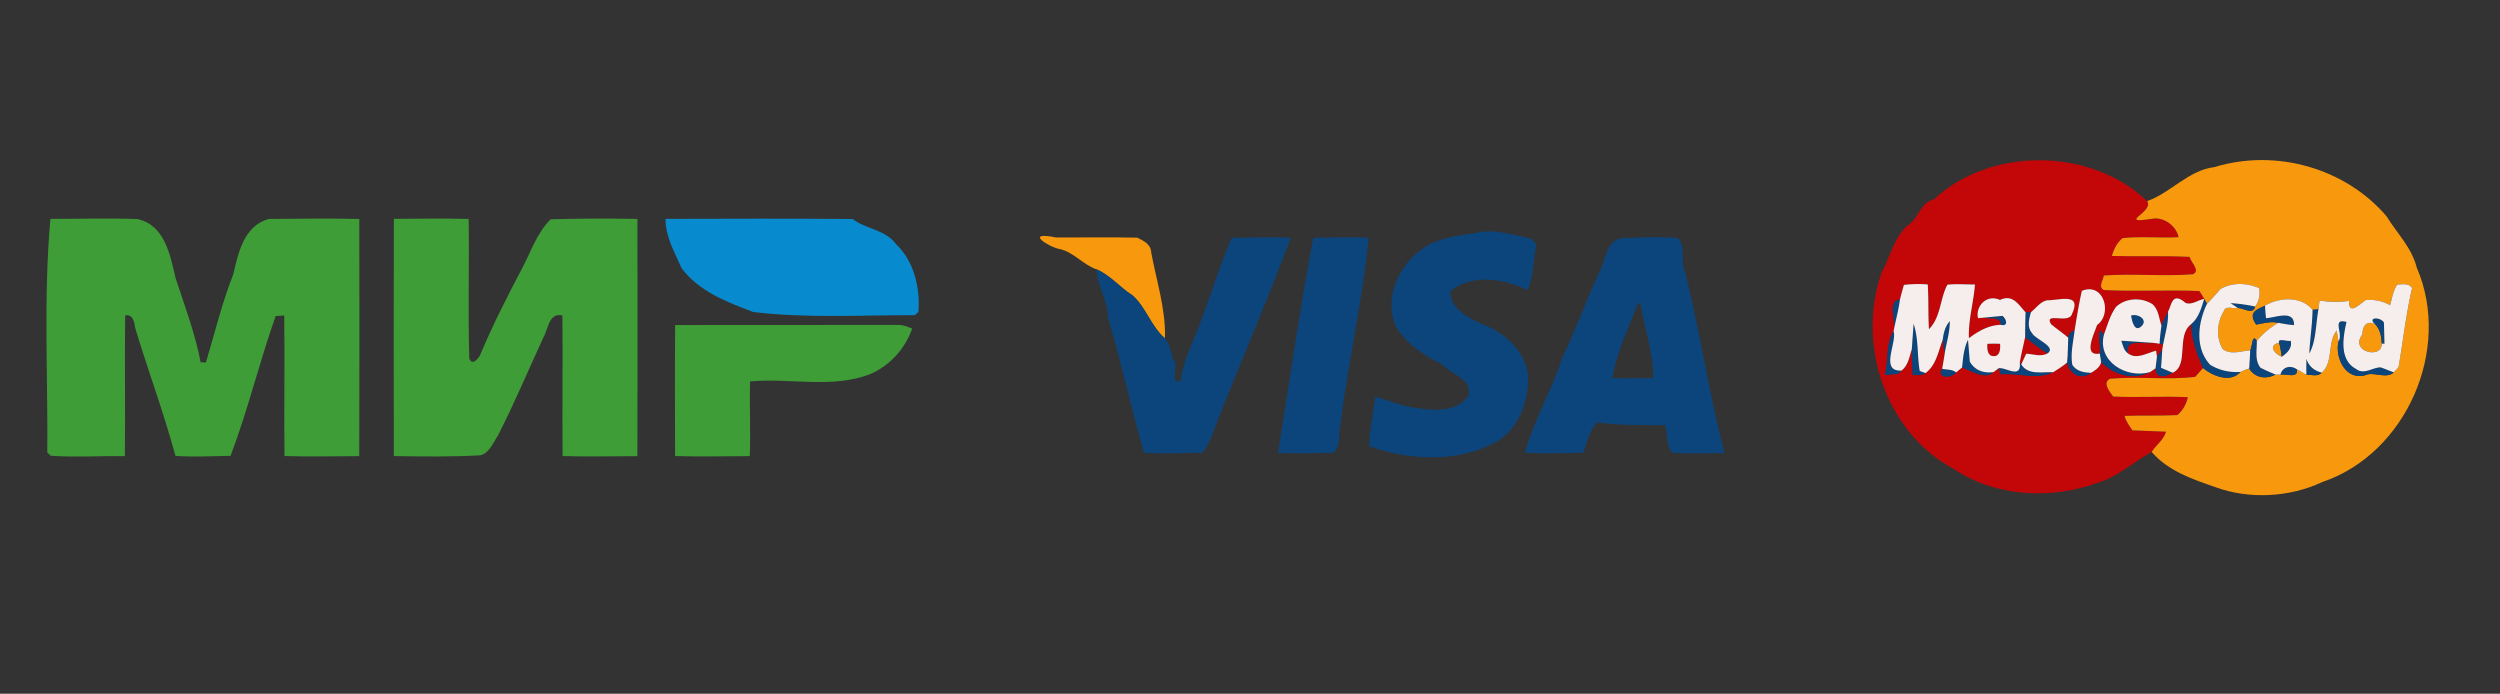
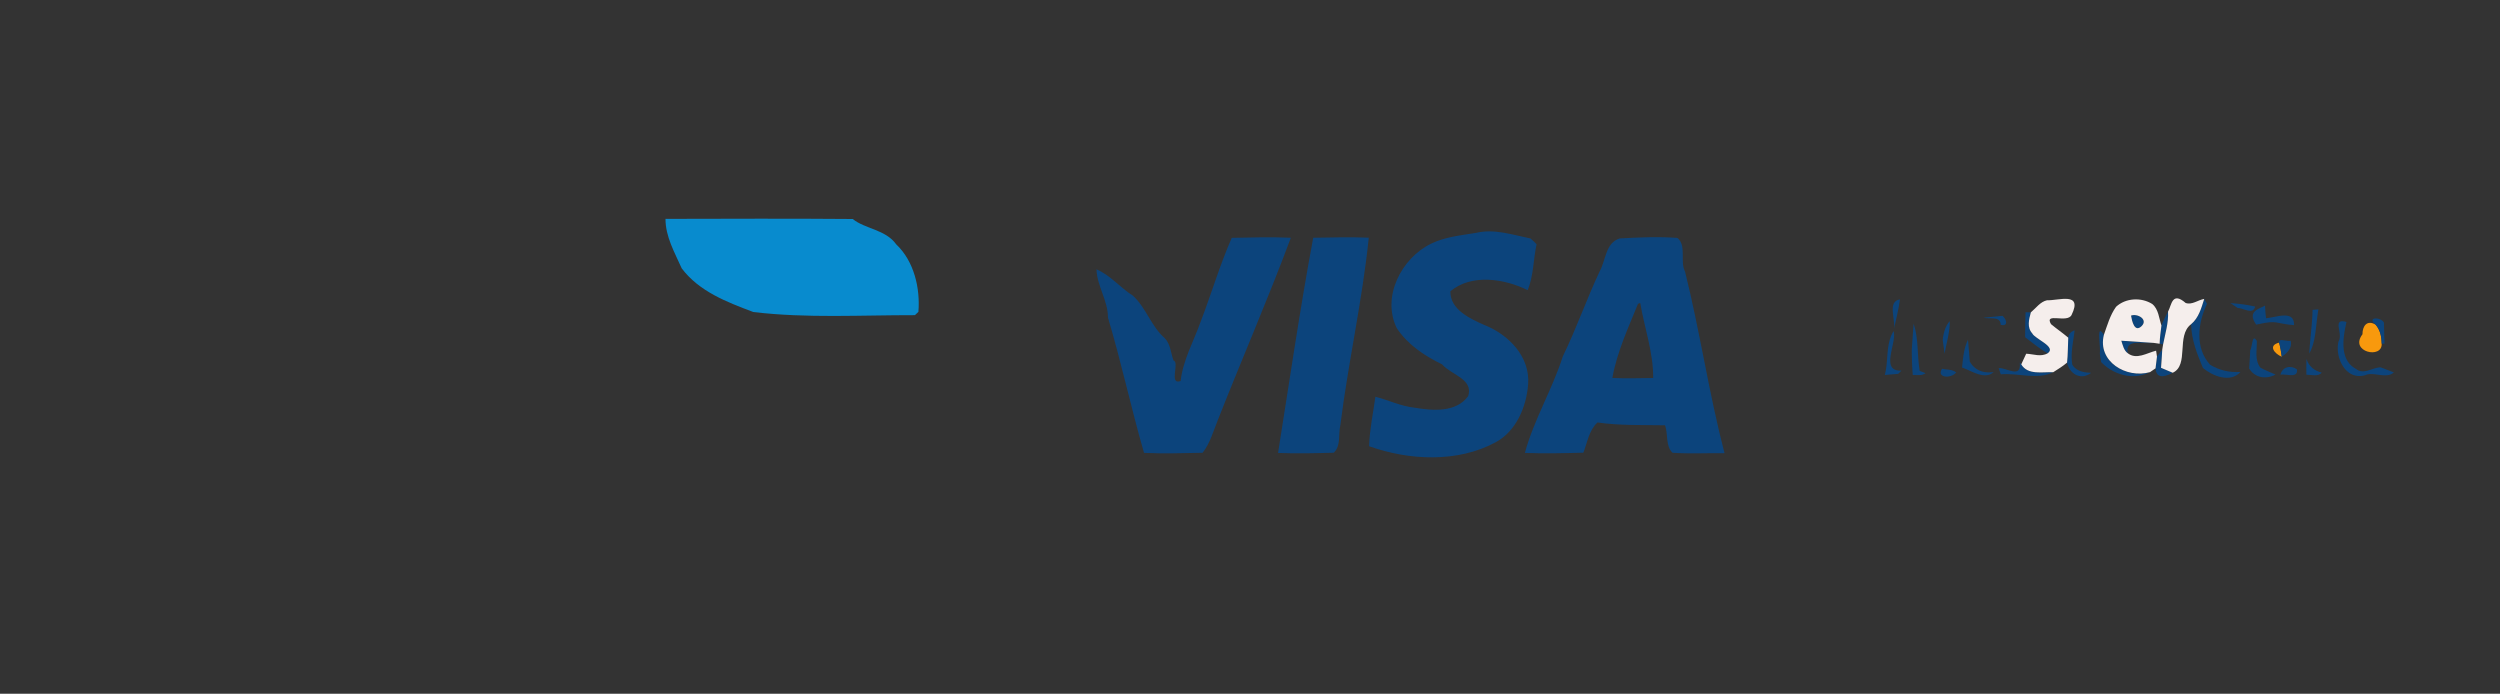
<svg xmlns="http://www.w3.org/2000/svg" width="800pt" height="296" viewBox="0 0 800 222">
  <rect x="0" y="0" width="800" height="222" fill="#333333" stroke="none" />
  <g fill="#c30607">
-     <path d="M618.85 63.81c18.08-16.92 50.24-16.66 68.22.55 2.5 3.43-10.27 7.51 1.92 5.6 3.69-.48 7.4 2.41 8.18 5.94-5.99.34-12-.34-17.95.29-1.76 1.46-2.83 3.54-3.4 5.72 8.27.23 16.56-.13 24.85.29.42 1.75 3.58 4.46 1.03 5.57-9.49.72-19.02-.27-28.49.39-.16 1.54-1.92 3.68.05 4.66 10.17.51 20.36-.13 30.55.31.56.81 1.07 1.65 1.54 2.53-2.01.31-3.87 2.01-5.94 1.29-4.38-3.79-4.47.64-5.64 2.78-.77 1.45-1.52 2.9-2.11 4.43-.8-2.34-.91-5.22-2.94-6.88-3.53-2.22-8.51-1.95-11.58.89-1.93 2.69-2.81 5.92-3.9 9-2.61-4.22-.95 3.85-1.3 5.95-5.7 1.12-1.53-6.87-.89-9.1 5-3.52 2.26-13.82-4.86-10.95-.96 4.18-1.62 8.43-2.32 12.66-1.17.35-1.85 1.12-2.03 2.32-1.79-1.52-3.73-2.83-5.52-4.33-2.27-3.91 5.22-.14 6.59-2.95 3.66-7.51-4.23-4.53-7.85-4.69-2.18.47-3.55 2.52-5.19 3.88l-1.69-.04c-2.15-2.27-4.05-5.94-8.18-3.93-4.25-1.98-7.9 2-7.04 5.81.45-.03 1.35-.1 1.8-.14 1.88.57 5.43-.64 5.45 2.28-3.85.11-7.16 2.03-10.15 4.27-.25-5.81 1.5-11.41 1.93-17.17-3.05 0-5.86-.26-8.83.06-2.42 4.55-2.06 10.37-5.89 14.24-.3-4.78-.07-9.56-.39-14.33-2.56-.18-5.1-.14-7.62.15-.47 1.53-.88 3.08-1.27 4.64-4.38.66-1.01 7.06-2.04 10.16-2.61 4.21-1.56 9.4-2.82 14.03l4.29-.36c.26-.26.79-.78 1.06-1.04 2.13-1.63 2.52-4.41 3.29-6.8 0 2.74.1 5.49.32 8.23 1.32-.11 2.97.34 4.07-.63 3.42-2.52 4.09-6.92 5.51-10.64.2 1.49.41 2.98.62 4.47-.25 1.59-.5 3.18-.81 4.77-1.97 2.88 2.8 3.33 4.49 1.19.47-.4 1.41-1.18 1.89-1.57 3.05 1.04 7.22 4.06 10.1 1.45.41-.31 1.22-.93 1.62-1.23.17.48.51 1.46.67 1.95 5.38-.51 11.77 1.89 16.78-.67 1.51-.96 3.05-1.9 4.43-3.07.78 3.54 4.32 5.83 7.71 3.26 1.35-.87 2.83-1.74 3.19-3.45 3.99 4.16 10.36 5.93 15.65 3.23.44-.3 1.32-.9 1.76-1.21.2 2.79 2.03 3.26 5.5 1.41 5.32-2.42 1.03-11.89 5.88-15.53.12 4.96 1.9 9.53 3.81 14.02-.86.93-1.67 1.89-2.5 2.82-9.05 1.07-18.2-.21-27.23.62-2.59 1.23-.1 4.16.97 5.68 7.95.37 15.94-.17 23.91.21-.46 2.22-1.61 4.28-3.37 5.73-5.63.3-11.27.03-16.88.26.45 1.72 1.53 3.16 2.51 4.62 2.69.11 8.08.32 10.77.43-.74 2.63-3.21 4.23-4.6 6.49-5.82 3.14-10.76 7.93-17.2 9.83-15.08 5.47-32.81 4.62-46.3-4.48-21.74-11.71-30.99-39.99-22.9-62.87 2.7-4.88 3.91-10.97 8.13-14.83 3.67-2.07 4.04-7.44 8.58-8.47z" />
-     <path d="M648.04 107.9c2.34 1.8 4.64 3.68 7.21 5.15-2.19 1.27-4.56.23-6.87.14-.52 1.14-1.05 2.28-1.58 3.41l-.47-.6c.47-2.72 1.14-5.4 1.71-8.1zM635.97 110.03c1.35-.07 2.7-.07 4.06 0 .1 1.5.02 3.99-2.03 3.92-2.06.07-2.15-2.42-2.03-3.92zM680.87 113.02c-.96-4.96 5.16-2.75 8.34-3.29.47.07 1.4.2 1.87.27l1.11.23c-.07.4-.2 1.21-.27 1.62-.57.76-1.14 1.52-1.69 2.28-.07-.47-.21-1.43-.28-1.91-2.93.7-6.26 3.01-9.08.8z" />
-   </g>
+     </g>
  <g fill="#f8990d">
-     <path d="M708.64 53.47c19.49-5.98 41.8.2 55.09 15.78 3.3 5.42 7.99 9.9 9.65 16.43 11.25 26.03-3.38 59.52-30.26 68.57-10.32 4.88-23.29 5.62-34.1 1.67-7.36-2.53-15.24-5.21-20.48-11.29 1.39-2.26 3.86-3.86 4.6-6.49-2.69-.11-8.08-.32-10.77-.43-.98-1.46-2.06-2.9-2.51-4.62 5.61-.23 11.25.04 16.88-.26 1.76-1.45 2.91-3.51 3.37-5.73-7.97-.38-15.96.16-23.91-.21-1.07-1.52-3.56-4.45-.97-5.68 9.03-.83 18.18.45 27.23-.62.83-.93 1.64-1.89 2.5-2.82 3.15 2.61 8.77 4.84 12 1.25.89-.43 1.81-.8 2.77-1.11 1.84 3.05 5.43 3.55 8.43 1.95.4.01 1.19.02 1.59.03 1.78-.37 5.67 1.36 5.28-1.69 1.02.52 1.99 1.16 3.02 1.71 1.58-.01 3.7.72 4.91-.67 3.8-3.37 1.7-9.55 4.78-13.49.14.88.44 2.62.59 3.49-1.24 5.13 2.27 12.68 8.66 10.79 2.42-1.18 6.76 1.35 9.03-.88l1.51-1.63c1.45-8.44 2.39-16.97 4.34-25.32-1.02-1.64-3.1-1.21-4.71-1.15-1.42 1.94-1.66 4.42-2.36 6.65-2.29-1.43-5.08-1.88-7.72-1.7-2.05 1.32-5.54 5.13-5.38.28-3.12.49-6.33.36-9.44-.1l-.36 2.81-1.88.16c-3.66-4.46-10.55-4.06-15.21-1.35-2.11 1.13-5.79 1.88-2.82 6.07 2.32-.42 4.66-1.11 7.04-.57-2.61 1.53-4.93 3.47-6.85 5.79-1.54-2.55-1.4 1.94-2.11 3.01-2.93.23-6.23 1.56-8.77-.39-2.23-3.6-1.89-8.53.3-12.06.53-2.03 2.95-.75 4.46-1.1 1.91.01 4.87 2.34 5.6-.46 1.22-1.7 1.64-3.66 1.26-5.89-3.9-1.7-8.69-1.92-12.4.32-1.4 1.59-2.78 3.19-4.28 4.69-.22-.38-.67-1.16-.89-1.55-.47-.88-.98-1.72-1.54-2.53-10.19-.44-20.38.2-30.55-.31-1.97-.98-.21-3.12-.05-4.66 9.47-.66 19 .33 28.49-.39 2.55-1.11-.61-3.82-1.03-5.57-8.29-.42-16.58-.06-24.85-.29.57-2.18 1.64-4.26 3.4-5.72 5.95-.63 11.96.05 17.95-.29-.78-3.53-4.49-6.42-8.18-5.94-12.19 1.91.58-2.17-1.92-5.6 7.56-2.64 13.2-9.89 21.57-10.89zM339.16 79.7c-2.98-.35-12.04-5.88-1.17-3.7 8.65.03 17.31-.14 25.96.05 1.97 1 4.33 2.11 4.42 4.64 1.67 9.13 4.71 18.22 4.41 27.58-4.43-3.8-6.02-9.85-10.3-13.7-4.06-2.54-7.12-6.49-11.61-8.39-4.29-1.49-7.28-5.47-11.71-6.48z" />
    <path d="M755.99 106.97c-.01-2.68 1.46-4.68 4.18-3.1 1.5 1.69 1.93 3.88 1.96 6.08.33 5.07-10.49 2.69-6.14-2.98zM730.17 114.16c-2.29-.94-4.54-3.61-.86-4.51.42 1.47.63 3 .86 4.51z" />
  </g>
  <g fill="#409f38">
-     <path d="M16.14 70.04c9.26.02 18.53-.28 27.79.05 8.82 1.9 10.53 11.5 12.24 18.87 2.93 8.89 6.27 17.77 8.04 26.98l1.69.04c2.84-9.42 5.11-19 8.74-28.16 1.6-6.92 3.46-15.66 11.42-17.76 9.63-.06 19.27-.23 28.91.01.05 25.3.06 50.6-.01 75.9-7.97-.01-15.95.22-23.93-.04-.15-14.98.1-29.97-.07-44.96l-2.76.16c-5.21 14.78-8.86 30.07-14.42 44.74-5.87.11-11.76.4-17.63.03-3.73-13.82-8.77-27.26-12.9-41-.23-1.81-.74-4.48-3.2-3.96-.19 15 .08 30.01-.09 45.02-7.91-.1-15.85.43-23.75-.12-.27-.27-.81-.79-1.07-1.06.2-24.9-1.25-49.91 1-74.74zM126.04 70.03c7.97 0 15.95-.22 23.93.04.22 14.9-.25 29.81.2 44.71 1.04 2.29 2.68.17 3.44-1.1 3.96-9.47 8.62-18.61 13.39-27.68 2.87-5.36 4.79-11.51 9.23-15.83 9.24-.26 18.49-.3 27.74-.11.05 25.3.06 50.61-.01 75.91-7.98-.01-15.96.22-23.93-.04-.15-14.98.1-29.97-.07-44.96-4.31-1.11-4.53 4.39-6.07 6.99-4.81 10.47-9.29 21.1-14.53 31.36-1.58 2.35-2.66 5.55-5.66 6.38-9.21.51-18.45.39-27.67.24-.06-25.3-.06-50.61.01-75.91zM216.05 104.03c23.65-.09 47.31.01 70.97-.05 1.71-.12 3.3.55 4.87 1.17-2.25 6.41-6.98 11.68-13.2 14.47-12.23 4.87-25.87 1.23-38.66 2.44-.22 7.96.19 15.94-.1 23.9-7.97 0-15.94.23-23.9-.03-.04-13.96-.11-27.93.02-41.9z" opacity=".98" />
-   </g>
+     </g>
  <path d="M212.96 70.04c19.97-.04 39.94-.13 59.92.04 3.82 3.16 10.51 3.34 13.92 8.12 5.71 5.41 7.7 14 7.09 21.6-.28.27-.84.79-1.12 1.05-17.23-.03-34.55 1.04-51.7-1-8.46-3.19-17.34-6.56-22.93-13.99-2.24-5.05-5.2-10.13-5.18-15.82z" fill="#088bce" />
  <g fill="#0c457e">
    <path d="M472.34 74.52c5.88-1.4 11.68.63 17.41 1.79.69.57 1.34 1.18 1.95 1.84-1.04 4.86-.95 10.04-2.83 14.7-7.51-3.7-17.99-5.31-24.75.36-.14 5.8 6.3 8.79 10.88 10.79 7.71 3.04 14.7 10.13 14 19-.54 7.1-3.75 14.93-10.38 18.52-12.23 6.62-27.7 5.83-40.51 1.27.16-5.34 1.3-10.57 2.02-15.83 4.2 1.08 8.15 3.03 12.52 3.5 5.73.96 13.27 1.64 17.16-3.69 1.81-5.5-5.5-6.83-8.34-10.18-5.62-2.71-11.01-6.31-14.5-11.58-4.92-10.03 1.5-22.45 11-27.04 4.46-2.18 9.52-2.65 14.37-3.45zM394.16 76.11c6.29-.13 12.61-.3 18.91-.03-7.34 19.7-15.76 39.01-23.47 58.6-1.4 3.47-2.42 7.26-4.78 10.21-6.25.11-12.5.33-18.73.03-4.15-14.35-7.25-28.97-11.54-43.27.02-5.47-3.51-10.09-3.68-15.47 4.49 1.9 7.55 5.85 11.61 8.39 4.28 3.85 5.87 9.9 10.3 13.7 1.77 1.87 1.88 4.71 2.73 7.07 2.07.55-1.6 7.96 2.29 6.59.75-6.66 4.13-12.61 6.35-18.84 3.46-8.95 6.15-18.2 10.01-26.98zM420.23 76.08c5.91-.09 11.85-.26 17.78-.02-2.06 20.1-6.58 39.89-9.09 59.94-.71 2.95.25 6.7-2.13 8.87-5.94.16-11.88.31-17.81.07 3.66-22.97 6.98-45.99 11.25-68.86zM518.3 76.3c6.14-.34 12.35-.63 18.51-.16 2.98 2.58.69 7.62 2.41 10.79 4.78 19.22 7.63 38.9 12.62 58.09-5.56-.08-11.13.25-16.66-.14-2.27-2.27-1.33-5.94-2.37-8.79-7.23-.13-14.46.13-21.62-.9-2.72 2.48-3.23 6.38-4.51 9.67-6.25.16-12.49.32-18.72.07 2.86-10.56 8.79-20.35 12.15-30.9 4.33-8.88 7.55-18.2 11.75-27.12 2.01-3.58 1.87-9.21 6.44-10.61m5.86 20.92c-3.1 7.63-6.75 15.5-8.21 23.72 4.35.23 8.69.05 13.07.02.06-8.17-2.79-16-4.14-23.99l-.72.25zM605.95 105.96c1.03-3.1-2.34-9.5 2.04-10.16-.45 3.43-1.39 6.77-2.04 10.16zM705.35 95.66c.22.39.67 1.17.89 1.55-2.92 6.11-3.94 14.11 1 19.51 2.94 1.8 6.22 2.53 9.72 2.3-3.23 3.59-8.85 1.36-12-1.25-1.91-4.49-3.69-9.06-3.81-14.02 2.45-2.04 3.27-5.17 4.2-8.09zM713.77 97c2.63.16 5.26.52 7.89 1.09-.73 2.8-3.69.47-5.6.46-.57-.39-1.72-1.17-2.29-1.55z" opacity=".98" />
    <path d="M721.99 103.87c-2.97-4.19.71-4.94 2.82-6.07.06 1.34.17 2.68.32 4.02 3.21-.21 9.05-2.79 8.96 2.21-1.72-.09-3.39-.43-5.06-.73-2.38-.54-4.72.15-7.04.57zM740.02 99.15l1.88-.16c-.87 4.69-.74 10.38-2.93 14.11.22-4.66.97-9.28 1.05-13.95zM648.18 99.92l1.69.04c-.6 2.25-1.31 4.77.45 6.72.78 1.75 7.92 4.32 4.93 6.37-2.57-1.47-4.87-3.35-7.21-5.15.01-2.66.06-5.32.14-7.98zM691.66 104.16c.59-1.53 1.34-2.98 2.11-4.43.2 3.58-.91 7.03-1.58 10.5l-1.11-.23c.06-1.96.33-3.9.58-5.84zM634.76 101.66c1.51-.15 4.52-.44 6.03-.59 1.32 1.07 1.97 3.53-.58 2.87-.02-2.92-3.57-1.71-5.45-2.28zM681.93 100.99c2.04-.76 5.52 1.2 3.41 3.34-2.29 2.24-3.11-1.6-3.41-3.34zM760.17 103.87c-2.95-2.42 1.58-2.56 2.69-.65.05 1.7.13 5.08.17 6.77l-.9-.04c-.03-2.2-.46-4.39-1.96-6.08zM621.67 108.75c.25-2.16.78-4.31 2.25-5.99.08 3.56-1.1 6.98-1.63 10.46-.21-1.49-.42-2.98-.62-4.47zM748.33 109.24c1.6-2.48-2.27-7.56 2.55-6.21-1.15 5.04-2.35 12.16 3.08 15.04 2.44 1.95 5.17-.46 7.81-.52 1.43.48 2.81 1.09 4.25 1.6-2.27 2.23-6.61-.3-9.03.88-6.39 1.89-9.9-5.66-8.66-10.79zM612.35 103.61c1.63 4.82 1.1 10.11 1.96 15.09.46.17 1.39.52 1.85.69-1.1.97-2.75.52-4.07.63a102.9 102.9 0 0 1-.32-8.23c.19-2.73.39-5.46.58-8.18zM603.13 119.99c1.26-4.63.21-9.82 2.82-14.03 1.16 3.66-4.52 12.99 2.53 12.63-.27.26-.8.78-1.06 1.04l-4.29.36zM661.84 108.05c.18-1.2.86-1.97 2.03-2.32-.41 3.66-1.36 7.28-.73 11 1.35 2.1 3.7 2.49 6.03 2.57-3.39 2.57-6.93.28-7.71-3.26.29-2.65.24-5.33.38-7.99zM671.94 113.12c.35-2.1-1.31-10.17 1.3-5.95-2.12 8.52 7.17 14.06 14.77 11.91-5.29 2.7-11.66.93-15.65-3.23-.11-.68-.32-2.05-.42-2.73zM720.07 112.1c.71-1.07.57-5.56 2.11-3.01.07 2.89-.75 6.11 1.15 8.56 1.55.85 3.2 1.49 4.83 2.21-3 1.6-6.59 1.1-8.43-1.95.15-1.93.24-3.87.34-5.81zM627.86 117.61c.32-2.99.53-6.13 1.9-8.86.15 1.74.43 5.21.57 6.94 1.58 2.86 4.5 3.83 7.63 3.37-2.88 2.61-7.05-.41-10.1-1.45z" opacity=".98" />
    <path d="M678.82 109.03c2.6.18 7.79.53 10.39.7-3.18.54-9.3-1.67-8.34 3.29-1.27-.89-1.58-2.61-2.05-3.99zM729.31 109.65c-.52-1.61 2.74-.27 3.72-.6.54 2.36-1.12 3.89-2.86 5.11-.23-1.51-.44-3.04-.86-4.51zM690.23 114.13c.55-.76 1.12-1.52 1.69-2.28-.08 1.95-.26 3.9-.39 5.85 1.23.55 2.48 1.05 3.74 1.58-3.47 1.85-5.3 1.38-5.5-1.41.14-1.24.3-2.49.46-3.74zM738.07 114.83c.71 2.37 2.51 3.83 4.89 4.41-1.21 1.39-3.33.66-4.91.67-.04-1.7-.04-3.39.02-5.08zM646.33 116l.47.6c2.1 3.53 6.83 2.35 10.23 2.51-5.01 2.56-11.4.16-16.78.67-.16-.49-.5-1.47-.67-1.95 2.29-.38 7.33 3.61 6.75-1.83zM729.75 119.89c.61-2.55 3.28-3.13 5.28-1.69.39 3.05-3.5 1.32-5.28 1.69zM625.97 119.18c-1.69 2.14-6.46 1.69-4.49-1.19 1.5.39 3.22.12 4.49 1.19z" opacity=".98" />
  </g>
  <g fill="#f5eeec">
-     <path d="M609.26 91.16c2.52-.29 5.06-.33 7.62-.15.32 4.77.09 9.55.39 14.33 3.83-3.87 3.47-9.69 5.89-14.24 2.97-.32 5.78-.06 8.83-.06-.43 5.76-2.18 11.36-1.93 17.17 2.99-2.24 6.3-4.16 10.15-4.27 2.55.66 1.9-1.8.58-2.87-1.51.15-4.52.44-6.03.59-.45.04-1.35.11-1.8.14-.86-3.81 2.79-7.79 7.04-5.81 4.13-2.01 6.03 1.66 8.18 3.93-.08 2.66-.13 5.32-.14 7.98-.57 2.7-1.24 5.38-1.71 8.1.58 5.44-4.46 1.45-6.75 1.83-.4.3-1.21.92-1.62 1.23-3.13.46-6.05-.51-7.63-3.37-.14-1.73-.42-5.2-.57-6.94-1.37 2.73-1.58 5.87-1.9 8.86-.48.39-1.42 1.17-1.89 1.57-1.27-1.07-2.99-.8-4.49-1.19.31-1.59.56-3.18.81-4.77.53-3.48 1.71-6.9 1.63-10.46-1.47 1.68-2 3.83-2.25 5.99-1.42 3.72-2.09 8.12-5.51 10.64-.46-.17-1.39-.52-1.85-.69-.86-4.98-.33-10.27-1.96-15.09-.19 2.72-.39 5.45-.58 8.18-.77 2.39-1.16 5.17-3.29 6.8-7.05.36-1.37-8.97-2.53-12.63.65-3.39 1.59-6.73 2.04-10.16.39-1.56.8-3.11 1.27-4.64m26.71 18.87c-.12 1.5-.03 3.99 2.03 3.92 2.05.07 2.13-2.42 2.03-3.92-1.36-.07-2.71-.07-4.06 0zM710.52 92.52c3.71-2.24 8.5-2.02 12.4-.32.38 2.23-.04 4.19-1.26 5.89-2.63-.57-5.26-.93-7.89-1.09.57.38 1.72 1.16 2.29 1.55-1.51.35-3.93-.93-4.46 1.1-2.19 3.53-2.53 8.46-.3 12.06 2.54 1.95 5.84.62 8.77.39-.1 1.94-.19 3.88-.34 5.81-.96.31-1.88.68-2.77 1.11-3.5.23-6.78-.5-9.72-2.3-4.94-5.4-3.92-13.4-1-19.51 1.5-1.5 2.88-3.1 4.28-4.69zM767.16 91.05c1.61-.06 3.69-.49 4.71 1.15-1.95 8.35-2.89 16.88-4.34 25.32l-1.51 1.63c-1.44-.51-2.82-1.12-4.25-1.6-2.64.06-5.37 2.47-7.81.52-5.43-2.88-4.23-10-3.08-15.04-4.82-1.35-.95 3.73-2.55 6.21-.15-.87-.45-2.61-.59-3.49-3.08 3.94-.98 10.12-4.78 13.49-2.38-.58-4.18-2.04-4.89-4.41-.06 1.69-.06 3.38-.02 5.08-1.03-.55-2-1.19-3.02-1.71-2-1.44-4.67-.86-5.28 1.69-.4-.01-1.19-.02-1.59-.03-1.63-.72-3.28-1.36-4.83-2.21-1.9-2.45-1.08-5.67-1.15-8.56 1.92-2.32 4.24-4.26 6.85-5.79 1.67.3 3.34.64 5.06.73.09-5-5.75-2.42-8.96-2.21a60.44 60.44 0 0 1-.32-4.02c4.66-2.71 11.55-3.11 15.21 1.35-.08 4.67-.83 9.29-1.05 13.95 2.19-3.73 2.06-9.42 2.93-14.11l.36-2.81c3.11.46 6.32.59 9.44.1-.16 4.85 3.33 1.04 5.38-.28 2.64-.18 5.43.27 7.72 1.7.7-2.23.94-4.71 2.36-6.65m-6.99 12.82c-2.72-1.58-4.19.42-4.18 3.1-4.35 5.67 6.47 8.05 6.14 2.98l.9.04c-.04-1.69-.12-5.07-.17-6.77-1.11-1.91-5.64-1.77-2.69.65m-30.86 5.78c-3.68.9-1.43 3.57.86 4.51 1.74-1.22 3.4-2.75 2.86-5.11-.98.33-4.24-1.01-3.72.6zM666.19 93.07c7.12-2.87 9.86 7.43 4.86 10.95-.64 2.23-4.81 10.22.89 9.1.1.68.31 2.05.42 2.73-.36 1.71-1.84 2.58-3.19 3.45-2.33-.08-4.68-.47-6.03-2.57-.63-3.72.32-7.34.73-11 .7-4.23 1.36-8.48 2.32-12.66z" />
    <path d="M649.87 99.96c1.64-1.36 3.01-3.41 5.19-3.88 3.62.16 11.51-2.82 7.85 4.69-1.37 2.81-8.86-.96-6.59 2.95 1.79 1.5 3.73 2.81 5.52 4.33-.14 2.66-.09 5.34-.38 7.99-1.38 1.17-2.92 2.11-4.43 3.07-3.4-.16-8.13 1.02-10.23-2.51.53-1.13 1.06-2.27 1.58-3.41 2.31.09 4.68 1.13 6.87-.14 2.99-2.05-4.15-4.62-4.93-6.37-1.76-1.95-1.05-4.47-.45-6.72zM677.14 98.17c3.07-2.84 8.05-3.11 11.58-.89 2.03 1.66 2.14 4.54 2.94 6.88-.25 1.94-.52 3.88-.58 5.84-.47-.07-1.4-.2-1.87-.27-2.6-.17-7.79-.52-10.39-.7.47 1.38.78 3.1 2.05 3.99 2.82 2.21 6.15-.1 9.08-.8.07.48.21 1.44.28 1.91-.16 1.25-.32 2.5-.46 3.74-.44.31-1.32.91-1.76 1.21-7.6 2.15-16.89-3.39-14.77-11.91 1.09-3.08 1.97-6.31 3.9-9m4.79 2.82c.3 1.74 1.12 5.58 3.41 3.34 2.11-2.14-1.37-4.1-3.41-3.34zM693.77 99.73c1.17-2.14 1.26-6.57 5.64-2.78 2.07.72 3.93-.98 5.94-1.29-.93 2.92-1.75 6.05-4.2 8.09-4.85 3.64-.56 13.11-5.88 15.53-1.26-.53-2.51-1.03-3.74-1.58.13-1.95.31-3.9.39-5.85.07-.41.2-1.22.27-1.62.67-3.47 1.78-6.92 1.58-10.5z" />
  </g>
</svg>